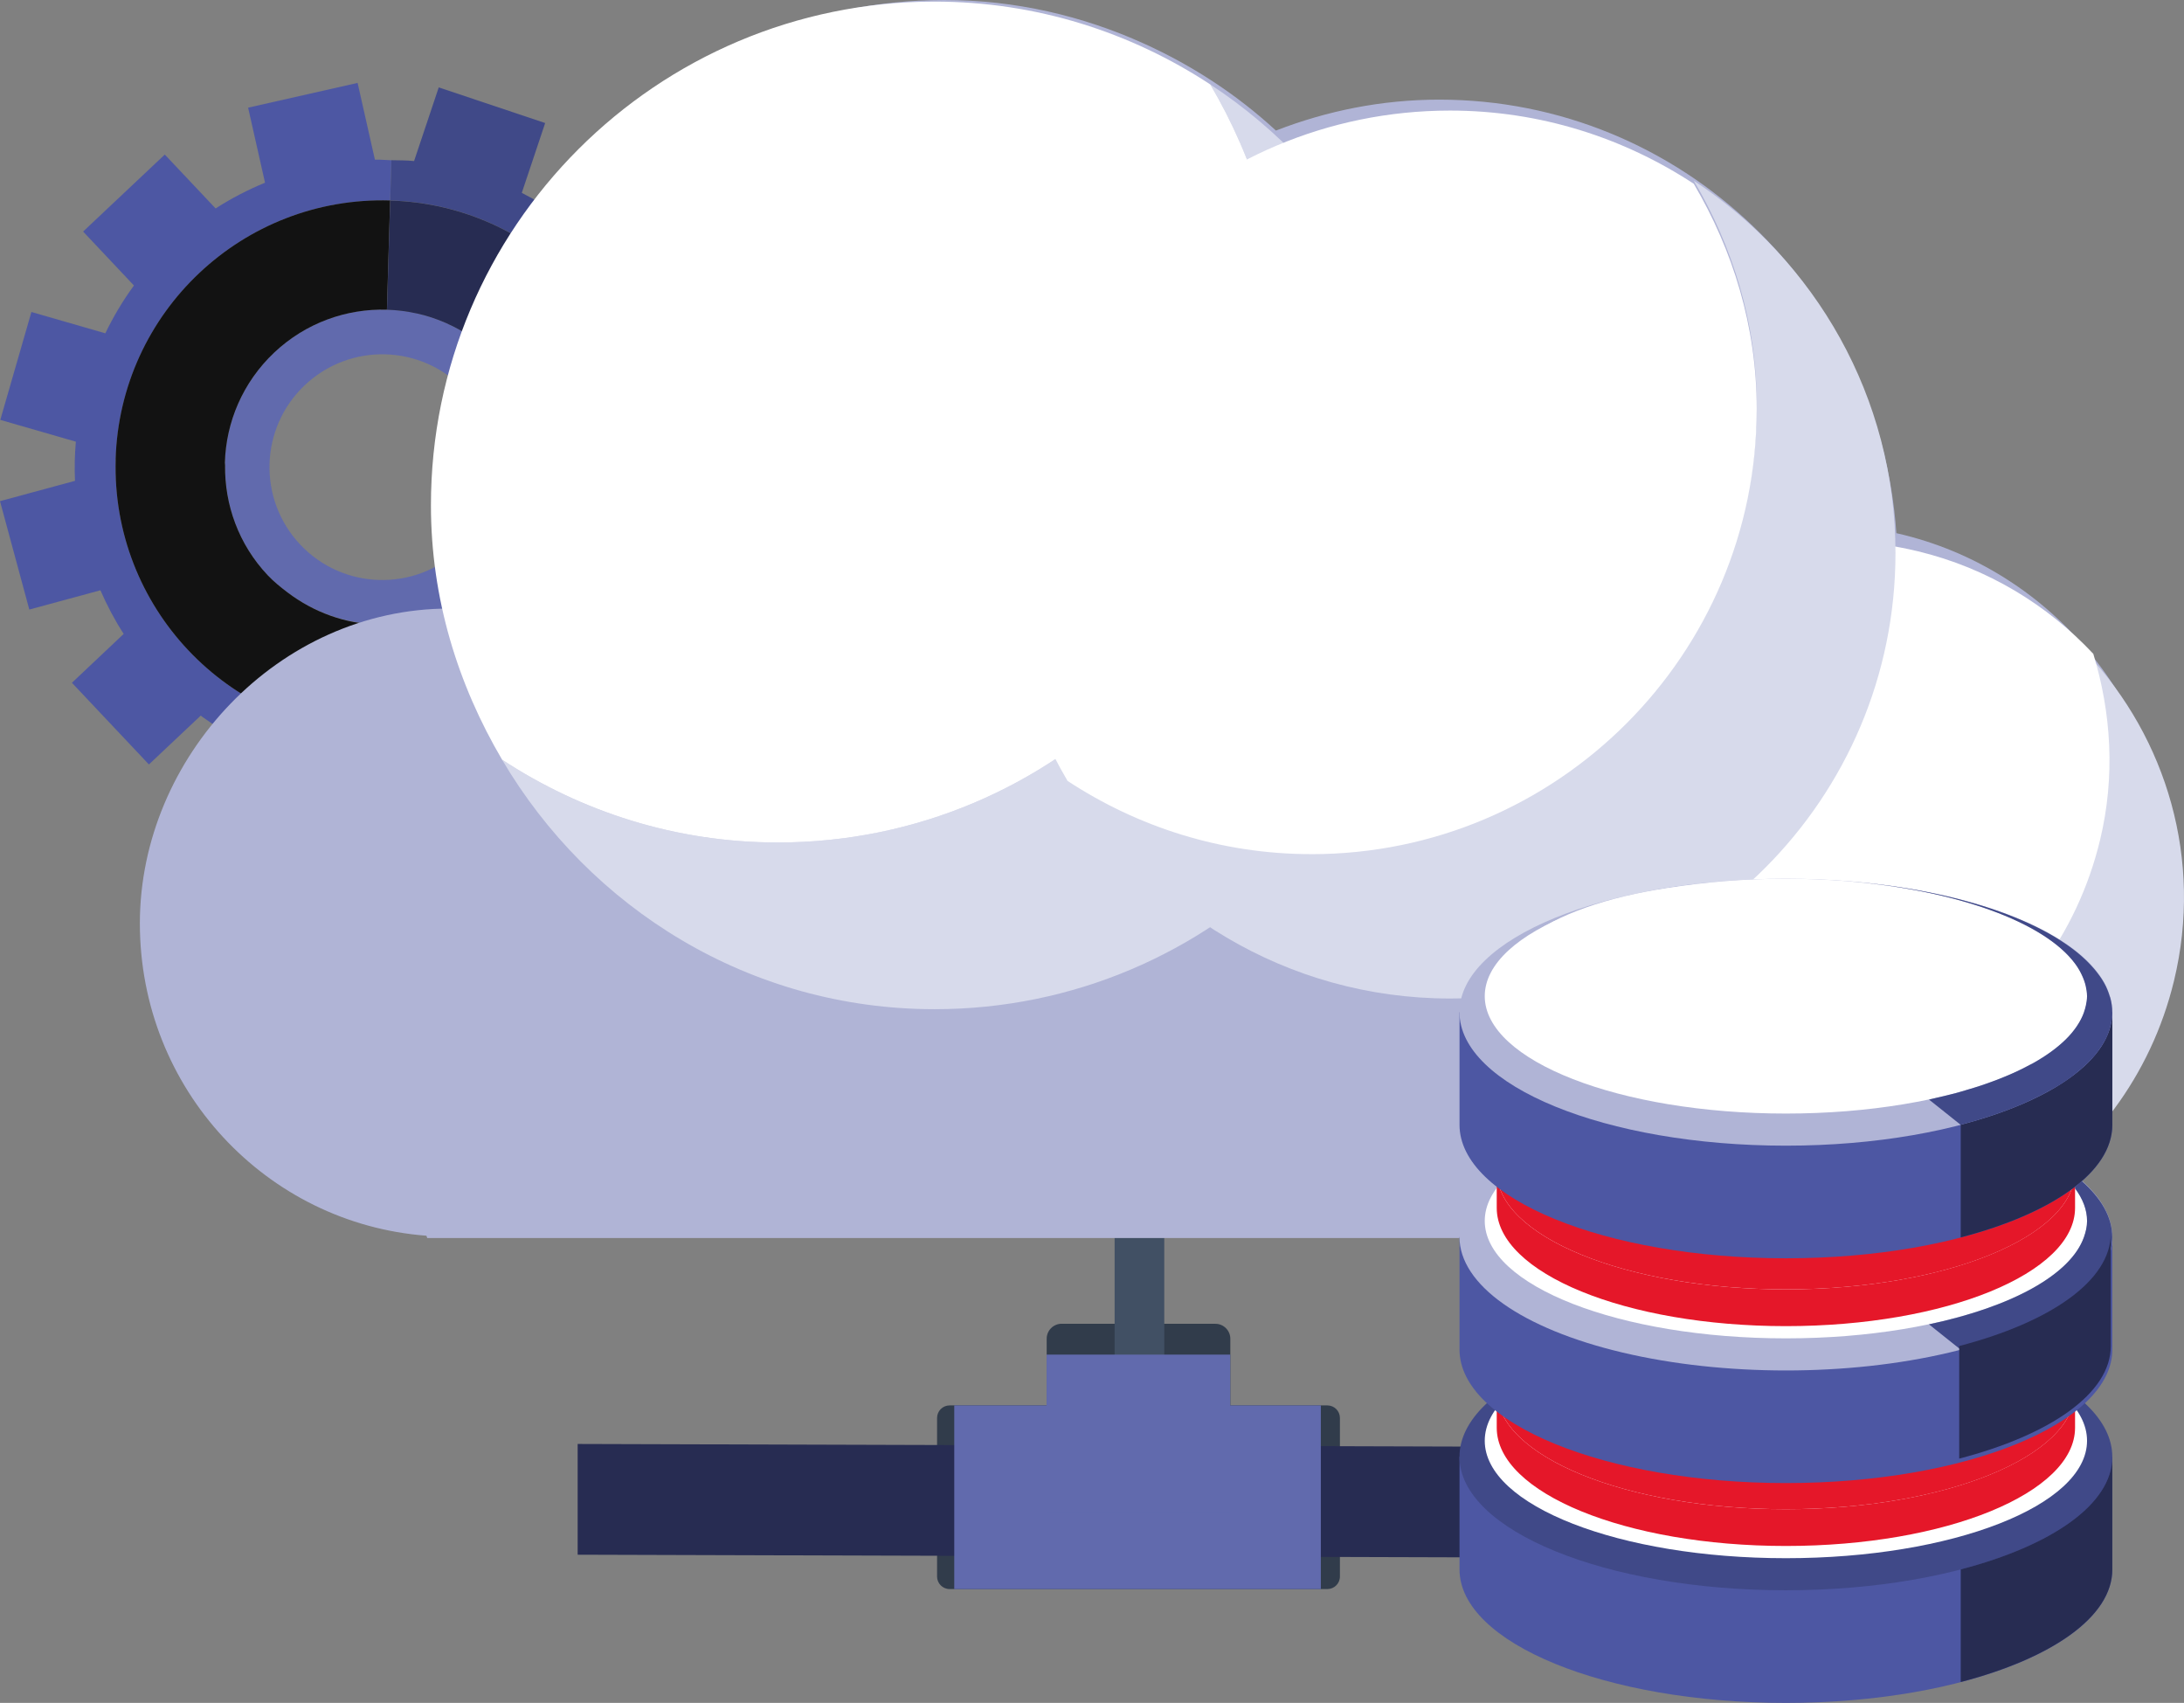
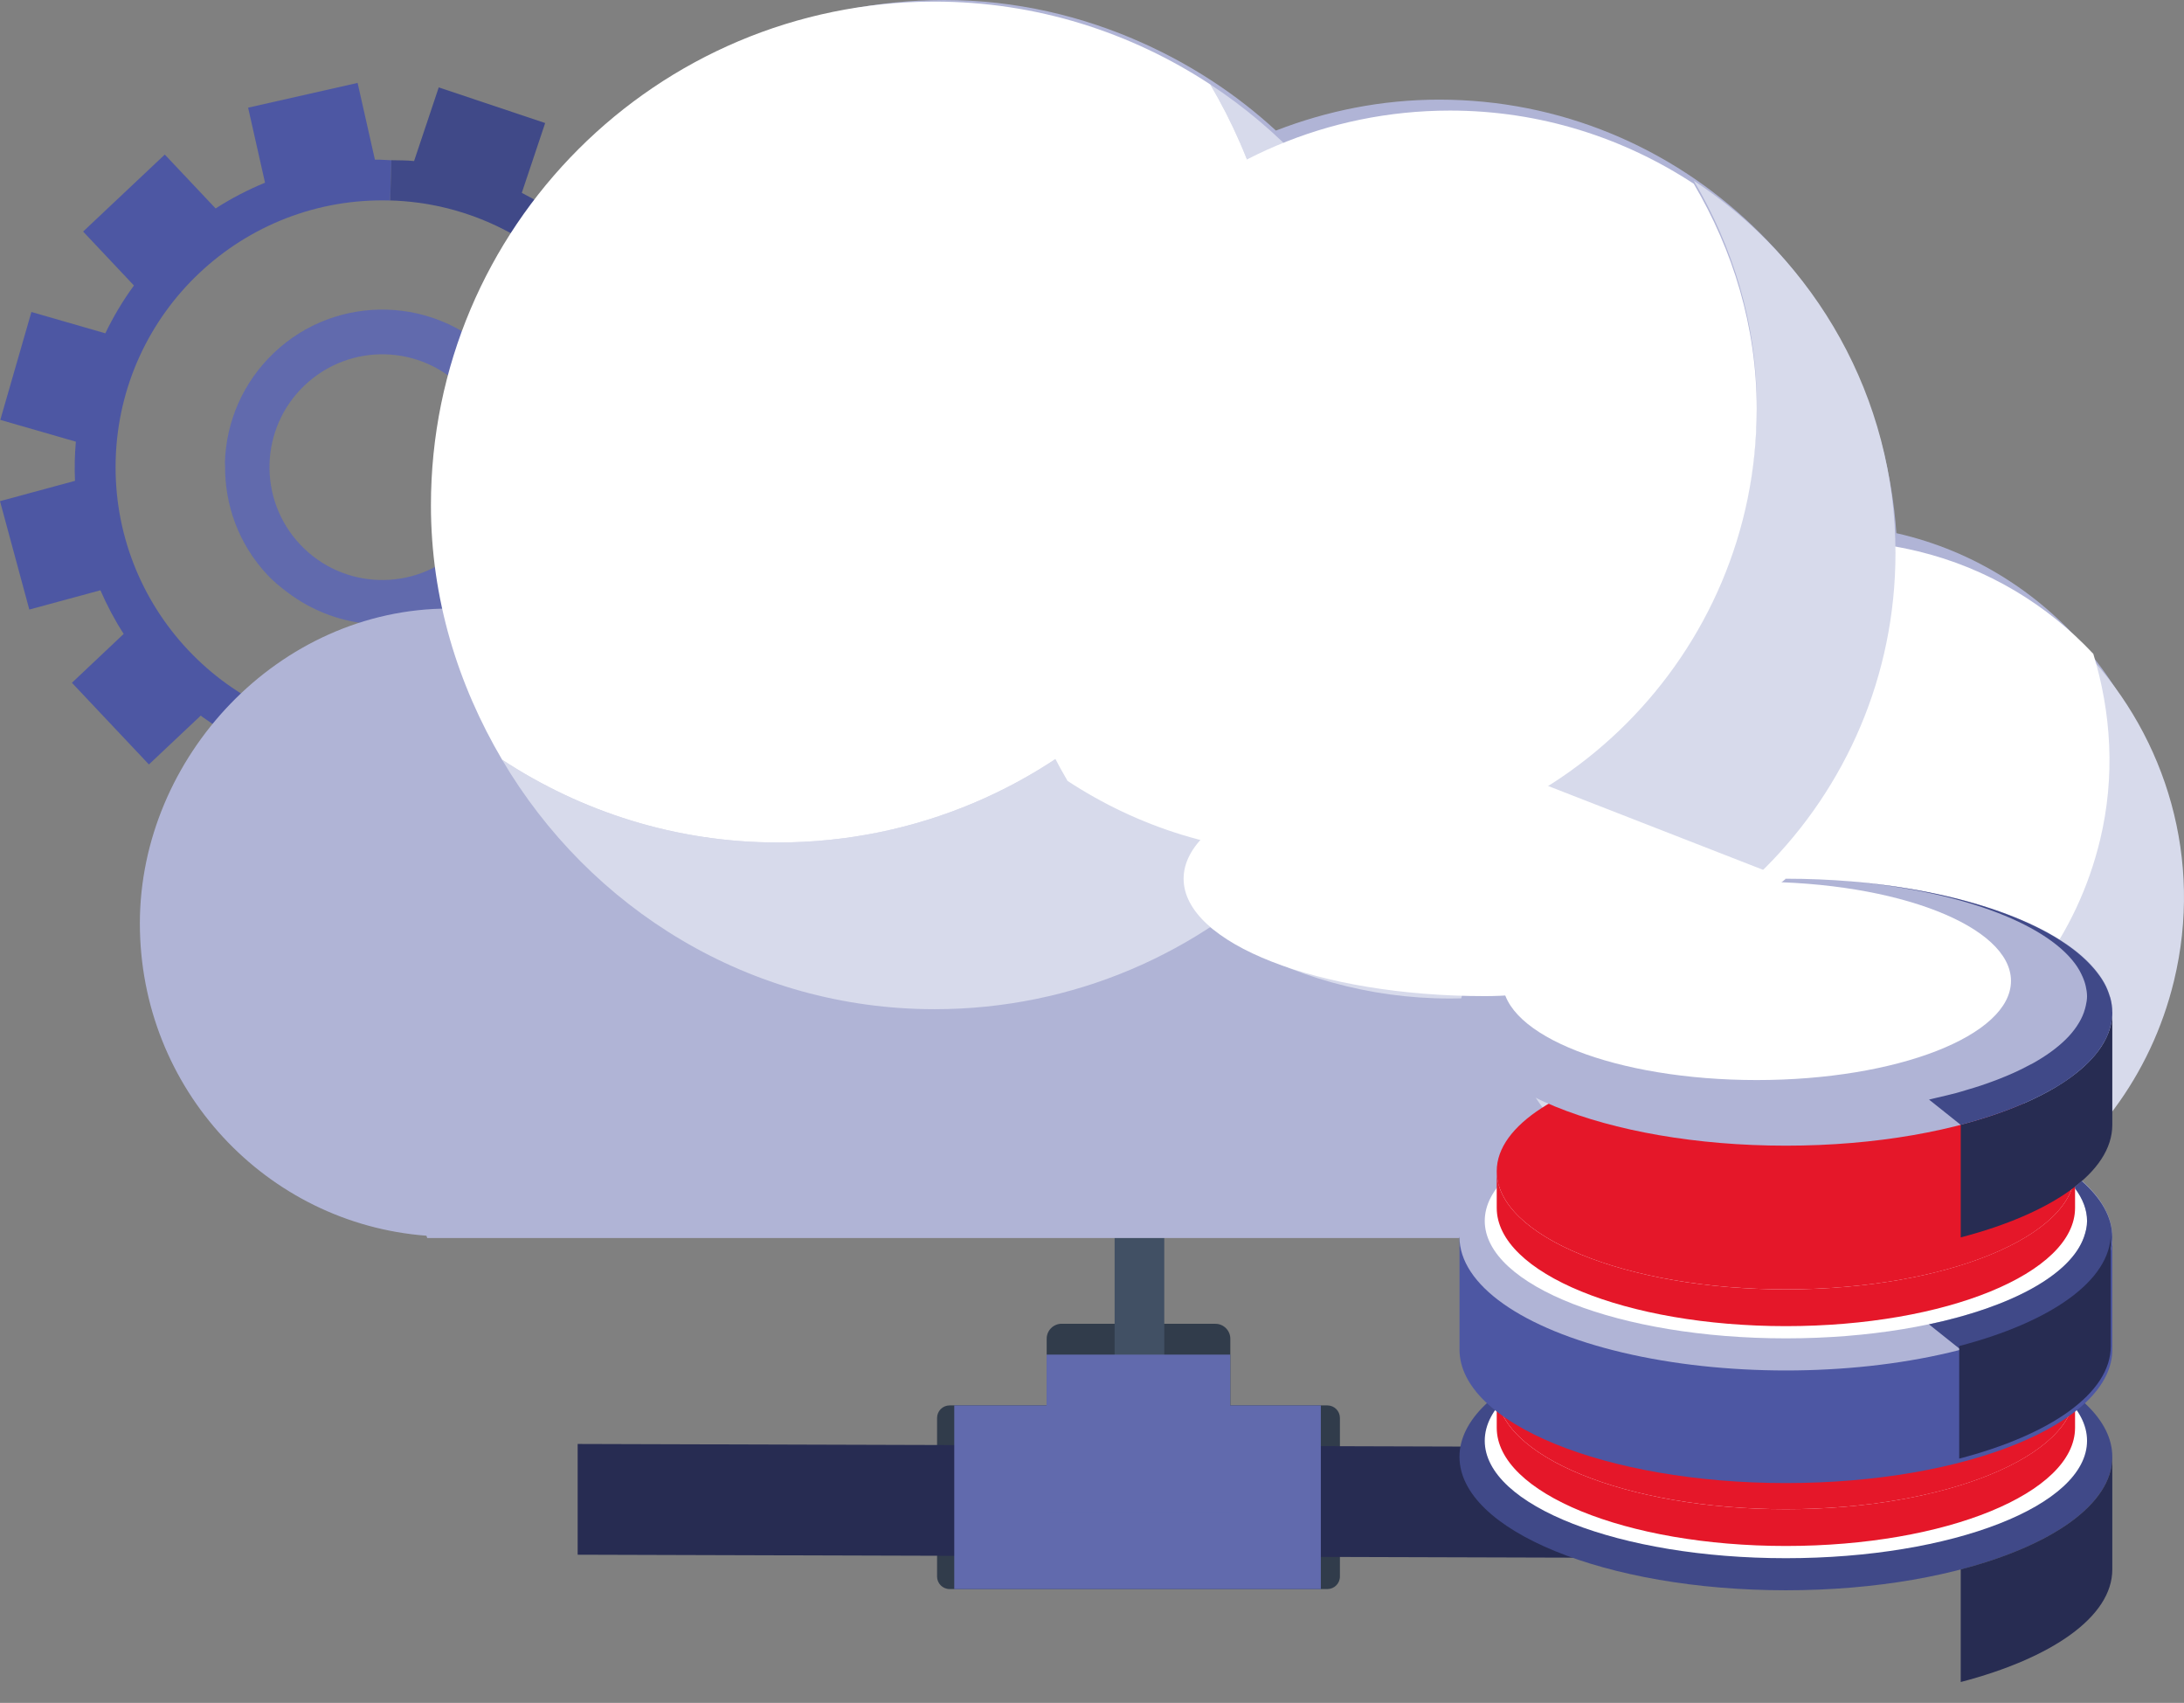
<svg xmlns="http://www.w3.org/2000/svg" id="Layer_2" viewBox="0 0 721.9 562.76">
  <rect x="0" y="0" width="721.9" height="562.76" fill="#808080" stroke="none" />
  <defs>
    <style>.cls-1{fill:#fff;}.cls-2{fill:#e51729;}.cls-3{fill:#313c4b;}.cls-4{fill:#b0b4d6;}.cls-5{fill:#272c52;}.cls-6{fill:#4d57a3;}.cls-7{fill:#404988;}.cls-8{fill:#2d465f;}.cls-9{fill:#121212;}.cls-10{fill:#d7daeb;}.cls-11{fill:#616aad;}.cls-12{fill:#415064;}</style>
  </defs>
  <g id="Layer_1-2">
    <g>
      <g>
        <path class="cls-6" d="M38.24,151.79c1.43-48.66,42.05-86.97,90.73-85.53l.39-13.3c-1.82-.05-3.62-.24-5.44-.2l-5.72-25.36-36.19,8.18,5.59,24.8c-5.63,2.32-11.09,5.13-16.33,8.51l-16.8-17.81-27,25.44,16.8,17.83c-3.68,5.02-6.81,10.31-9.46,15.8l-24.43-7.05L.1,138.76l24.97,7.2c-.37,4.3-.48,8.63-.28,12.94L0,165.62l9.69,35.82,23.5-6.37c2.17,4.97,4.7,9.79,7.69,14.42l-17.11,16.15,25.45,26.99,17.12-16.13c4.45,3.26,9.13,6.07,13.95,8.53l-7.74,23.07,35.19,11.78,8.15-24.35c2.49,.26,5,.21,7.5,.28l.39-13.3c-48.67-1.43-86.97-42.05-85.54-90.73Z" />
        <path class="cls-7" d="M242.38,205.67l10.28-35.66-24.97-7.2c.35-4.32,.47-8.63,.28-12.95l24.79-6.71-9.7-35.81-23.5,6.36c-2.16-4.96-4.7-9.79-7.7-14.42l17.12-16.15-25.45-27-17.12,16.14c-4.46-3.27-9.12-6.08-13.94-8.53l7.73-23.08-35.18-11.78-8.15,24.34c-2.49-.26-5-.22-7.5-.28l-.39,13.3h0c48.67,1.43,86.97,42.05,85.53,90.72-1.43,48.67-42.05,86.97-90.72,85.54h0l-.39,13.3c1.81,.05,3.62,.25,5.43,.2l5.73,25.36,36.19-8.16-5.59-24.81c5.63-2.31,11.09-5.13,16.33-8.51l16.8,17.82,27-25.45-16.8-17.83c3.68-5.02,6.81-10.31,9.46-15.8l24.43,7.05Z" />
        <path class="cls-8" d="M178.41,155.92c-.1,3.33-.52,6.65-1.24,9.92,.72-3.27,1.14-6.59,1.24-9.92Z" />
        <path class="cls-8" d="M127.91,102.35h0c3.33,.1,6.65,.52,9.91,1.25-3.27-.73-6.58-1.15-9.91-1.25Z" />
        <path class="cls-8" d="M74.4,153.72c0-.29-.06-.57-.06-.87,0,.3,.06,.58,.06,.87Z" />
        <path class="cls-11" d="M153.72,198.71c2.95-1.83,5.75-3.97,8.36-6.44,7.85-7.4,12.89-16.65,15.08-26.44,.72-3.27,1.14-6.59,1.24-9.92,.1-3.33-.13-6.66-.66-9.97-1.62-9.89-6.1-19.43-13.5-27.28-2.46-2.62-5.13-4.91-7.97-6.91-5.66-3.98-11.94-6.7-18.46-8.17-3.27-.73-6.58-1.15-9.91-1.25-13.32-.39-26.79,4.3-37.24,14.16-10.45,9.87-15.93,23.03-16.32,36.35,0,.3,.06,.58,.06,.87-.17,13.03,4.45,26.15,14.1,36.39,2.02,2.14,4.24,3.92,6.51,5.64,17.13,13.01,40.53,14.2,58.72,2.96Zm-52.93-71.46c14.99-14.14,38.58-13.44,52.71,1.55,14.13,14.99,13.44,38.59-1.55,52.72-14.99,14.13-38.58,13.44-52.71-1.55-14.13-14.99-13.44-38.59,1.55-52.72Z" />
-         <path class="cls-9" d="M38.24,151.79c-1.43,48.68,36.86,89.29,85.54,90.73l1.06-36.09c-10.6-.31-21.02-3.98-29.84-10.68-2.27-1.72-4.49-3.51-6.51-5.64-9.65-10.23-14.27-23.35-14.1-36.39,0-.29-.06-.57-.06-.87,.39-13.32,5.87-26.48,16.32-36.35,10.46-9.86,23.93-14.55,37.24-14.16h0l1.06-36.09c-48.68-1.43-89.29,36.87-90.73,85.53Z" />
        <path class="cls-8" d="M127.91,102.35c-13.32-.39-26.79,4.3-37.24,14.16-10.45,9.87-15.93,23.03-16.32,36.35,.39-13.32,5.87-26.48,16.32-36.35,10.46-9.86,23.93-14.55,37.24-14.16Z" />
        <path class="cls-8" d="M74.4,153.72c-.17,13.03,4.45,26.15,14.1,36.39,2.02,2.14,4.24,3.92,6.51,5.64-2.27-1.72-4.49-3.51-6.51-5.64-9.65-10.23-14.27-23.35-14.1-36.39Z" />
-         <path class="cls-5" d="M137.82,103.59c6.52,1.47,12.81,4.19,18.46,8.17,2.84,2,5.5,4.29,7.97,6.91,7.4,7.84,11.89,17.39,13.5,27.28,.53,3.3,.75,6.64,.66,9.97-.1,3.33-.52,6.65-1.24,9.92-2.2,9.78-7.23,19.04-15.08,26.44-2.61,2.47-5.41,4.61-8.36,6.44-8.82,5.45-18.9,8.02-28.88,7.72l-1.06,36.09h0c48.67,1.43,89.29-36.86,90.72-85.54,1.43-48.67-36.86-89.29-85.53-90.72h0l-1.06,36.09c3.33,.1,6.65,.52,9.91,1.25Z" />
        <path class="cls-8" d="M137.82,103.59c6.52,1.47,12.81,4.19,18.46,8.17-5.66-3.98-11.94-6.7-18.46-8.17Z" />
        <path class="cls-8" d="M177.75,145.95c-1.62-9.89-6.1-19.44-13.5-27.28-2.46-2.62-5.13-4.91-7.97-6.91,2.84,2,5.5,4.29,7.97,6.91,7.4,7.85,11.89,17.39,13.5,27.28Z" />
        <path class="cls-8" d="M177.75,145.95c.53,3.3,.75,6.64,.66,9.97,.1-3.33-.13-6.66-.66-9.97Z" />
      </g>
      <g>
        <path class="cls-3" d="M350.92,437.48h50.81c2.73,0,4.94,2.22,4.94,4.94v48.11c0,2.73-2.22,4.94-4.94,4.94h-50.81c-2.73,0-4.95-2.22-4.95-4.95v-48.11c0-2.73,2.22-4.95,4.95-4.95Z" />
        <path class="cls-3" d="M313.89,464.45h124.87c2.29,0,4.14,1.86,4.14,4.14v52.41c0,2.29-1.86,4.14-4.14,4.14h-124.88c-2.29,0-4.14-1.86-4.14-4.14v-52.41c0-2.29,1.86-4.14,4.14-4.14Z" />
        <polygon class="cls-5" points="569.89 514.92 190.94 513.79 190.94 477.19 569.89 478.32 569.89 514.92" />
        <rect class="cls-12" x="368.43" y="380.64" width="16.41" height="129.36" />
        <rect class="cls-11" x="315.42" y="464.45" width="121.17" height="60.69" />
        <rect class="cls-11" x="350.23" y="443.37" width="52.13" height="60.7" transform="translate(850.02 97.43) rotate(90)" />
      </g>
      <path class="cls-4" d="M148.5,201.11c1.26,0,2.44,.32,3.66,.38-2.35-11.3-3.66-23.02-3.66-35.03C148.5,74.54,221.74,0,312.11,0c23.55,0,45.81,5.26,66.02,14.41,16.02,7.25,30.78,16.91,43.62,28.74,16.76-6.5,34.92-10.22,53.96-10.22,80.1,0,145.53,63.22,151.12,143.27,51.93,11.68,90.87,58.7,90.87,115.04,0,61.33-46.07,111.7-104.88,117.36,0,.15,.09,.38,.06,.54H141.22l-.27-.77c-52.88-3.99-94.72-48.42-94.72-103.23s45.78-104.03,102.26-104.03Z" />
      <g>
        <path class="cls-10" d="M492.2,330.47c15.14,16.15,34.9,28.31,58.02,33.9,63.13,15.25,126.67-23.57,141.92-86.7,5.11-21.14,3.69-42.18-2.22-61.59,26.19,27.94,38.34,68.01,28.68,108.02-15.25,63.13-78.79,101.94-141.91,86.7-41.98-10.14-72.76-41.8-84.48-80.32Z" />
        <path class="cls-1" d="M552.22,364.36c-23.12-5.58-42.88-17.75-58.02-33.9-5.91-19.41-7.32-40.45-2.21-61.59,15.25-63.13,78.79-101.95,141.91-86.7,23.13,5.58,42.88,17.75,58.02,33.9,5.91,19.41,7.33,40.45,2.22,61.59-15.25,63.13-78.79,101.95-141.92,86.7Z" />
      </g>
      <g>
        <path class="cls-10" d="M165.95,251.05c26.2,17.2,57.43,27.37,91.12,27.37,91.95,0,166.48-74.54,166.48-166.49,0-30.8-8.94-59.28-23.52-84.03,45.33,29.75,75.38,80.85,75.38,139.12,0,91.95-74.54,166.49-166.49,166.49-61.15,0-114.03-33.33-142.97-82.46Z" />
        <path class="cls-1" d="M257.08,278.42c-33.69,0-64.92-10.17-91.12-27.37-14.58-24.75-23.52-53.23-23.52-84.03C142.43,75.07,216.98,.53,308.92,.53c33.68,0,64.91,10.17,91.12,27.37,14.58,24.75,23.52,53.23,23.52,84.03,0,91.96-74.54,166.49-166.48,166.49Z" />
      </g>
      <g>
        <path class="cls-10" d="M352.87,257.07c23.17,15.21,50.79,24.2,80.58,24.2,81.31,0,147.23-65.92,147.23-147.23,0-27.24-7.91-52.42-20.8-74.31,40.09,26.31,66.65,71.5,66.65,123.02,0,81.31-65.92,147.23-147.23,147.23-54.07,0-100.83-29.47-126.43-72.92Z" />
        <path class="cls-1" d="M433.45,282.27c-29.79,0-57.4-8.99-80.58-24.2-12.89-21.88-20.8-47.08-20.8-74.31,0-81.31,65.92-147.22,147.23-147.22,29.78,0,57.4,8.99,80.57,24.2,12.89,21.89,20.8,47.07,20.8,74.31,0,81.31-65.92,147.23-147.23,147.23Z" />
      </g>
      <g>
        <g>
-           <path class="cls-6" d="M648,481.43c-16.7-4.34-36.46-6.89-57.69-6.89s-41.05,2.56-57.75,6.89h-50.13v37.22h0c0,24.33,48.23,44.11,107.89,44.11s107.89-19.78,107.89-44.11v-37.22h-50.19Z" />
          <path class="cls-7" d="M590.31,437.32c59.51,0,107.89,19.78,107.89,44.11s-48.37,44.11-107.89,44.11-107.89-19.77-107.89-44.11,48.23-44.11,107.89-44.11Z" />
          <ellipse class="cls-1" cx="590.31" cy="476.13" rx="99.54" ry="38.81" />
        </g>
        <g>
          <path class="cls-2" d="M590.31,498.75c-52.85,0-95.58-17.52-95.58-39.08v12.15h0c0,21.56,42.73,39.08,95.58,39.08s95.58-17.52,95.58-39.08v-12.15c0,21.56-42.85,39.08-95.58,39.08Z" />
          <path class="cls-2" d="M671.06,438.85c-16.95-10.95-46.76-18.26-80.75-18.26s-63.86,7.31-80.78,18.26c-9.32,6.03-14.8,13.16-14.8,20.82,0,21.56,42.73,39.08,95.58,39.08s95.58-17.52,95.58-39.08c0-7.66-5.49-14.79-14.83-20.82Z" />
        </g>
        <g>
          <path class="cls-6" d="M648,408.79c-16.7-4.34-36.46-6.89-57.69-6.89s-41.05,2.55-57.75,6.89h-50.13v37.21h0c0,24.33,48.23,44.11,107.89,44.11s107.89-19.77,107.89-44.11v-37.21h-50.19Z" />
          <ellipse class="cls-4" cx="590.31" cy="408.79" rx="107.89" ry="44.11" />
          <path class="cls-1" d="M590.31,364.68c54.91,0,99.54,17.4,99.54,38.8s-44.63,38.81-99.54,38.81-99.54-17.4-99.54-38.81,44.5-38.8,99.54-38.8Z" />
        </g>
        <g>
          <path class="cls-2" d="M590.31,426.1c-52.85,0-95.58-17.52-95.58-39.08v12.15h0c0,21.56,42.73,39.08,95.58,39.08s95.58-17.52,95.58-39.08v-12.15c0,21.56-42.85,39.08-95.58,39.08Z" />
          <path class="cls-2" d="M671.06,366.2c-16.95-10.95-46.76-18.25-80.75-18.25s-63.86,7.3-80.78,18.25c-9.32,6.04-14.8,13.16-14.8,20.82,0,21.56,42.73,39.08,95.58,39.08s95.58-17.52,95.58-39.08c0-7.66-5.49-14.79-14.83-20.82Z" />
        </g>
        <path class="cls-5" d="M698.2,518.66v-37.21c0,15.63-20.03,29.36-50.1,37.19v37.22c30.07-7.84,50.1-21.55,50.1-37.19Z" />
        <path class="cls-7" d="M688.12,390.3c-.66,.57-1.35,1.14-2.07,1.7-.06,.04-.11,.09-.16,.14v.62c2.53,3.41,3.97,7.02,3.97,10.75,0,1.8-.43,3.56-1.04,5.31-4.4,12.47-23.92,23.07-51.22,28.84l10.48,8.36c.12-.03,.25-.06,.37-.09,1.53-.4,3.03-.82,4.5-1.25,.78-.23,1.55-.47,2.32-.71,2.36-.73,4.63-1.49,6.82-2.3,.83-.3,1.66-.6,2.46-.91,1.21-.47,2.4-.95,3.56-1.45,1.04-.45,2.04-.9,3.04-1.36,1.46-.68,2.87-1.36,4.22-2.08,1-.52,1.98-1.05,2.91-1.59,.76-.44,1.52-.87,2.25-1.33,1.44-.9,2.82-1.81,4.1-2.75,.5-.36,.95-.74,1.42-1.12,1.01-.8,1.97-1.6,2.87-2.43,.36-.33,.73-.65,1.07-.98,1.12-1.1,2.12-2.23,3.02-3.37,.24-.31,.45-.62,.68-.93,.78-1.08,1.48-2.17,2.06-3.28,.09-.17,.2-.34,.29-.51,.62-1.26,1.08-2.54,1.43-3.83,.08-.3,.15-.6,.22-.9,.3-1.33,.5-2.67,.5-4.03,0-6.62-3.68-12.87-10.08-18.51Z" />
        <g>
          <g>
-             <path class="cls-6" d="M648,334.51c-16.7-4.35-36.46-6.89-57.69-6.89s-41.05,2.55-57.75,6.89h-50.13v37.21h0c0,24.33,48.23,44.11,107.89,44.11s107.89-19.78,107.89-44.11v-37.21h-50.19Z" />
            <path class="cls-4" d="M590.31,290.39c59.51,0,107.89,19.78,107.89,44.11s-48.37,44.11-107.89,44.11-107.89-19.78-107.89-44.11,48.23-44.11,107.89-44.11Z" />
-             <path class="cls-1" d="M590.31,290.39c54.91,0,99.54,17.4,99.54,38.81s-44.63,38.8-99.54,38.8-99.54-17.4-99.54-38.8,44.5-38.81,99.54-38.81Z" />
+             <path class="cls-1" d="M590.31,290.39s-44.63,38.8-99.54,38.8-99.54-17.4-99.54-38.8,44.5-38.81,99.54-38.81Z" />
          </g>
          <path class="cls-1" d="M580.68,291.41c46.36,0,84.03,14.68,84.03,32.76s-37.68,32.76-84.03,32.76-84.03-14.69-84.03-32.76,37.57-32.76,84.03-32.76Z" />
          <path class="cls-5" d="M698.2,371.74v-37.22c0,15.63-20.03,29.36-50.1,37.19v37.21c30.07-7.83,50.1-21.56,50.1-37.19Z" />
          <path class="cls-7" d="M698.19,334.52c0-1.62-.23-3.22-.66-4.79-.05-.19-.16-.38-.21-.57-.44-1.42-.99-2.83-1.75-4.2-.03-.06-.08-.12-.11-.19-.79-1.44-1.83-2.83-2.95-4.21-.15-.18-.3-.35-.45-.53-12.54-14.7-43.51-25.87-81.63-28.82,36.26,2.9,65.3,13.53,75.46,27.26,1.04,1.4,1.84,2.83,2.47,4.29,.24,.55,.47,1.11,.65,1.67,.15,.48,.3,.94,.4,1.42,.25,1.1,.43,2.21,.44,3.34v.04h0c0,1.05-.17,2.07-.4,3.08-.15,.73-.37,1.45-.62,2.17,0,.02,0,.04,0,.04v.03s-.04,.05-.04,.08c-.53,1.48-1.28,2.93-2.23,4.35-.06,.1-.13,.19-.19,.29-.98,1.43-2.14,2.83-3.52,4.19-.03,.02-.04,.04-.07,.07-2.83,2.77-6.42,5.39-10.74,7.81-.38,.21-.81,.41-1.21,.62-1.67,.9-3.41,1.77-5.26,2.6-.82,.37-1.67,.73-2.53,1.09-1.53,.64-3.1,1.26-4.74,1.85-1.08,.4-2.16,.79-3.27,1.16-1.57,.52-3.21,1.02-4.86,1.5-1.22,.37-2.42,.74-3.69,1.08-1.96,.52-4.01,1-6.07,1.47-.95,.21-1.83,.47-2.79,.67l10.46,8.34c.13-.03,.28-.06,.41-.1,1.51-.4,2.99-.81,4.46-1.24,.81-.24,1.6-.49,2.39-.73,.31-.1,.61-.19,.92-.29,1.71-.54,3.37-1.1,5-1.68,.28-.1,.55-.2,.82-.3,.85-.3,1.7-.61,2.51-.93,1.2-.47,2.39-.95,3.54-1.44,1.06-.45,2.08-.92,3.1-1.39,.17-.08,.34-.16,.52-.24,1.01-.47,1.99-.96,2.94-1.45,.23-.12,.46-.24,.69-.35,1.01-.53,2-1.06,2.95-1.61,.75-.43,1.51-.87,2.23-1.31,1.44-.9,2.82-1.82,4.1-2.76,.49-.36,.95-.74,1.41-1.11,1.02-.8,1.98-1.61,2.88-2.44,.35-.32,.72-.65,1.06-.97,1.12-1.1,2.12-2.23,3.03-3.37,.24-.3,.45-.62,.68-.93,.78-1.08,1.48-2.17,2.07-3.29,.08-.17,.2-.33,.28-.5,.63-1.26,1.08-2.54,1.43-3.83,.08-.3,.15-.6,.22-.9,.3-1.33,.5-2.66,.5-4.02h0Z" />
          <path class="cls-5" d="M697.7,444.85v-37.22c0,15.63-20.03,29.36-50.1,37.19v37.21c30.07-7.83,50.1-21.56,50.1-37.19Z" />
        </g>
      </g>
    </g>
  </g>
</svg>